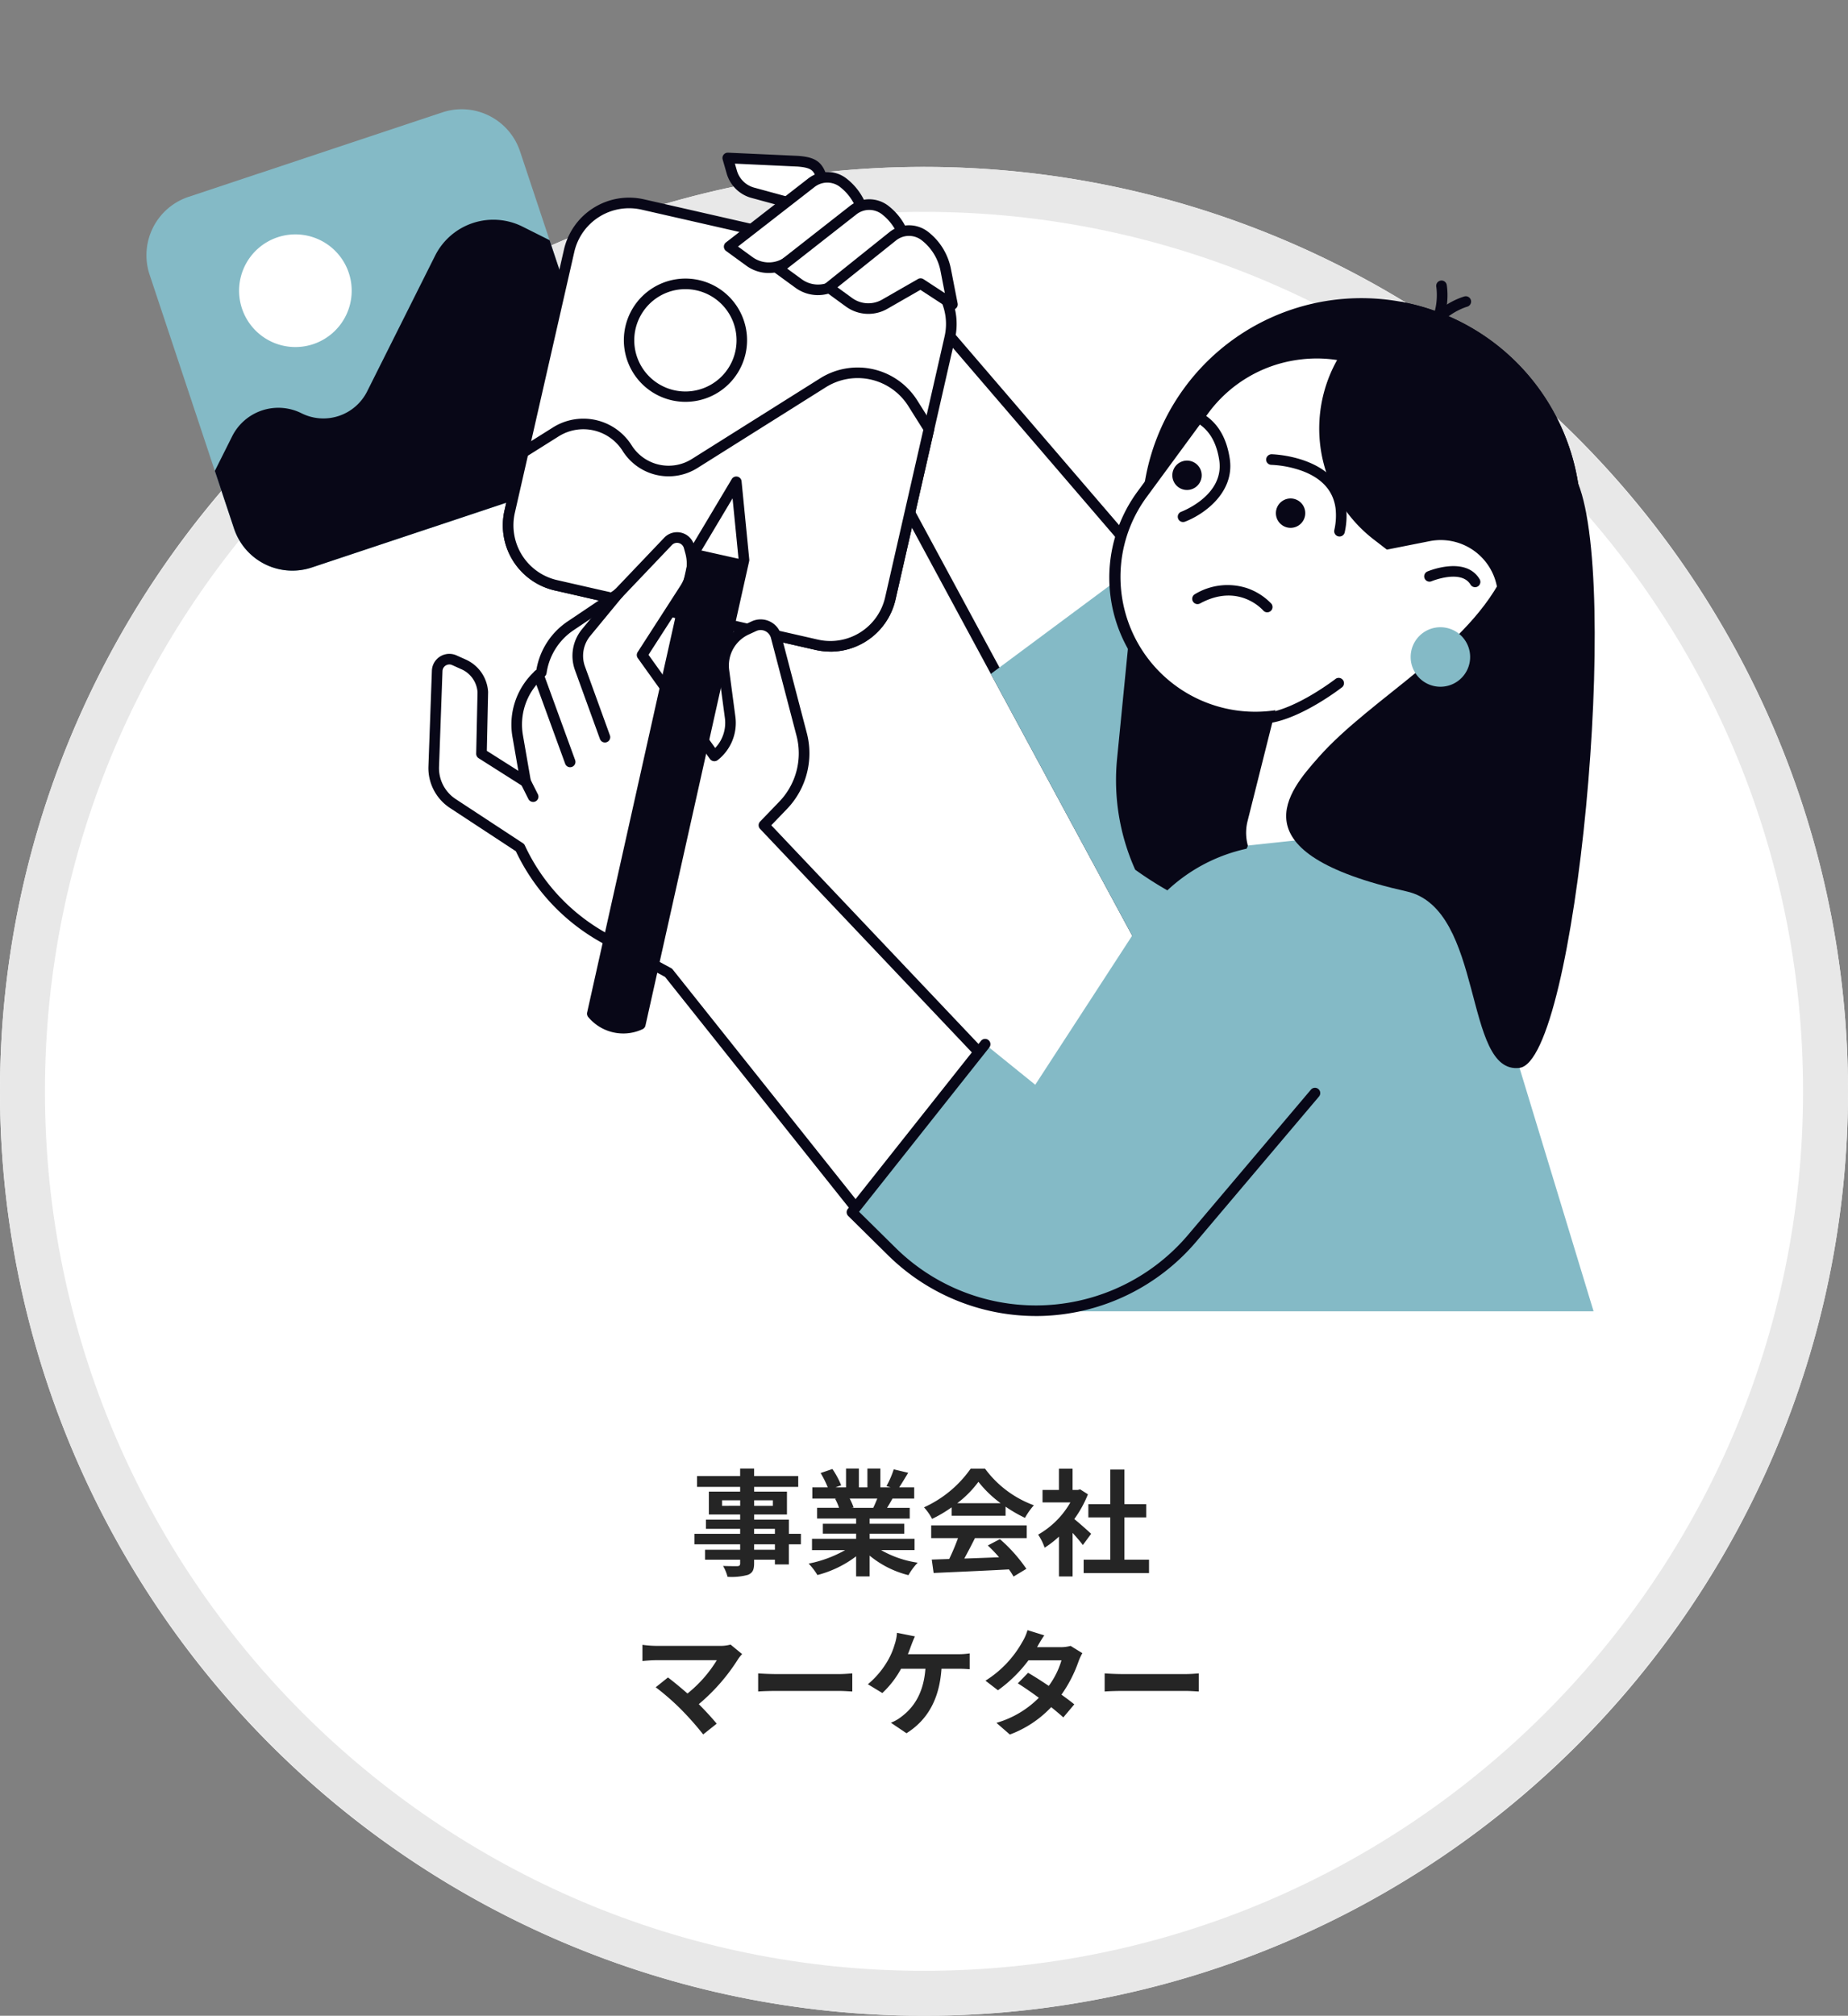
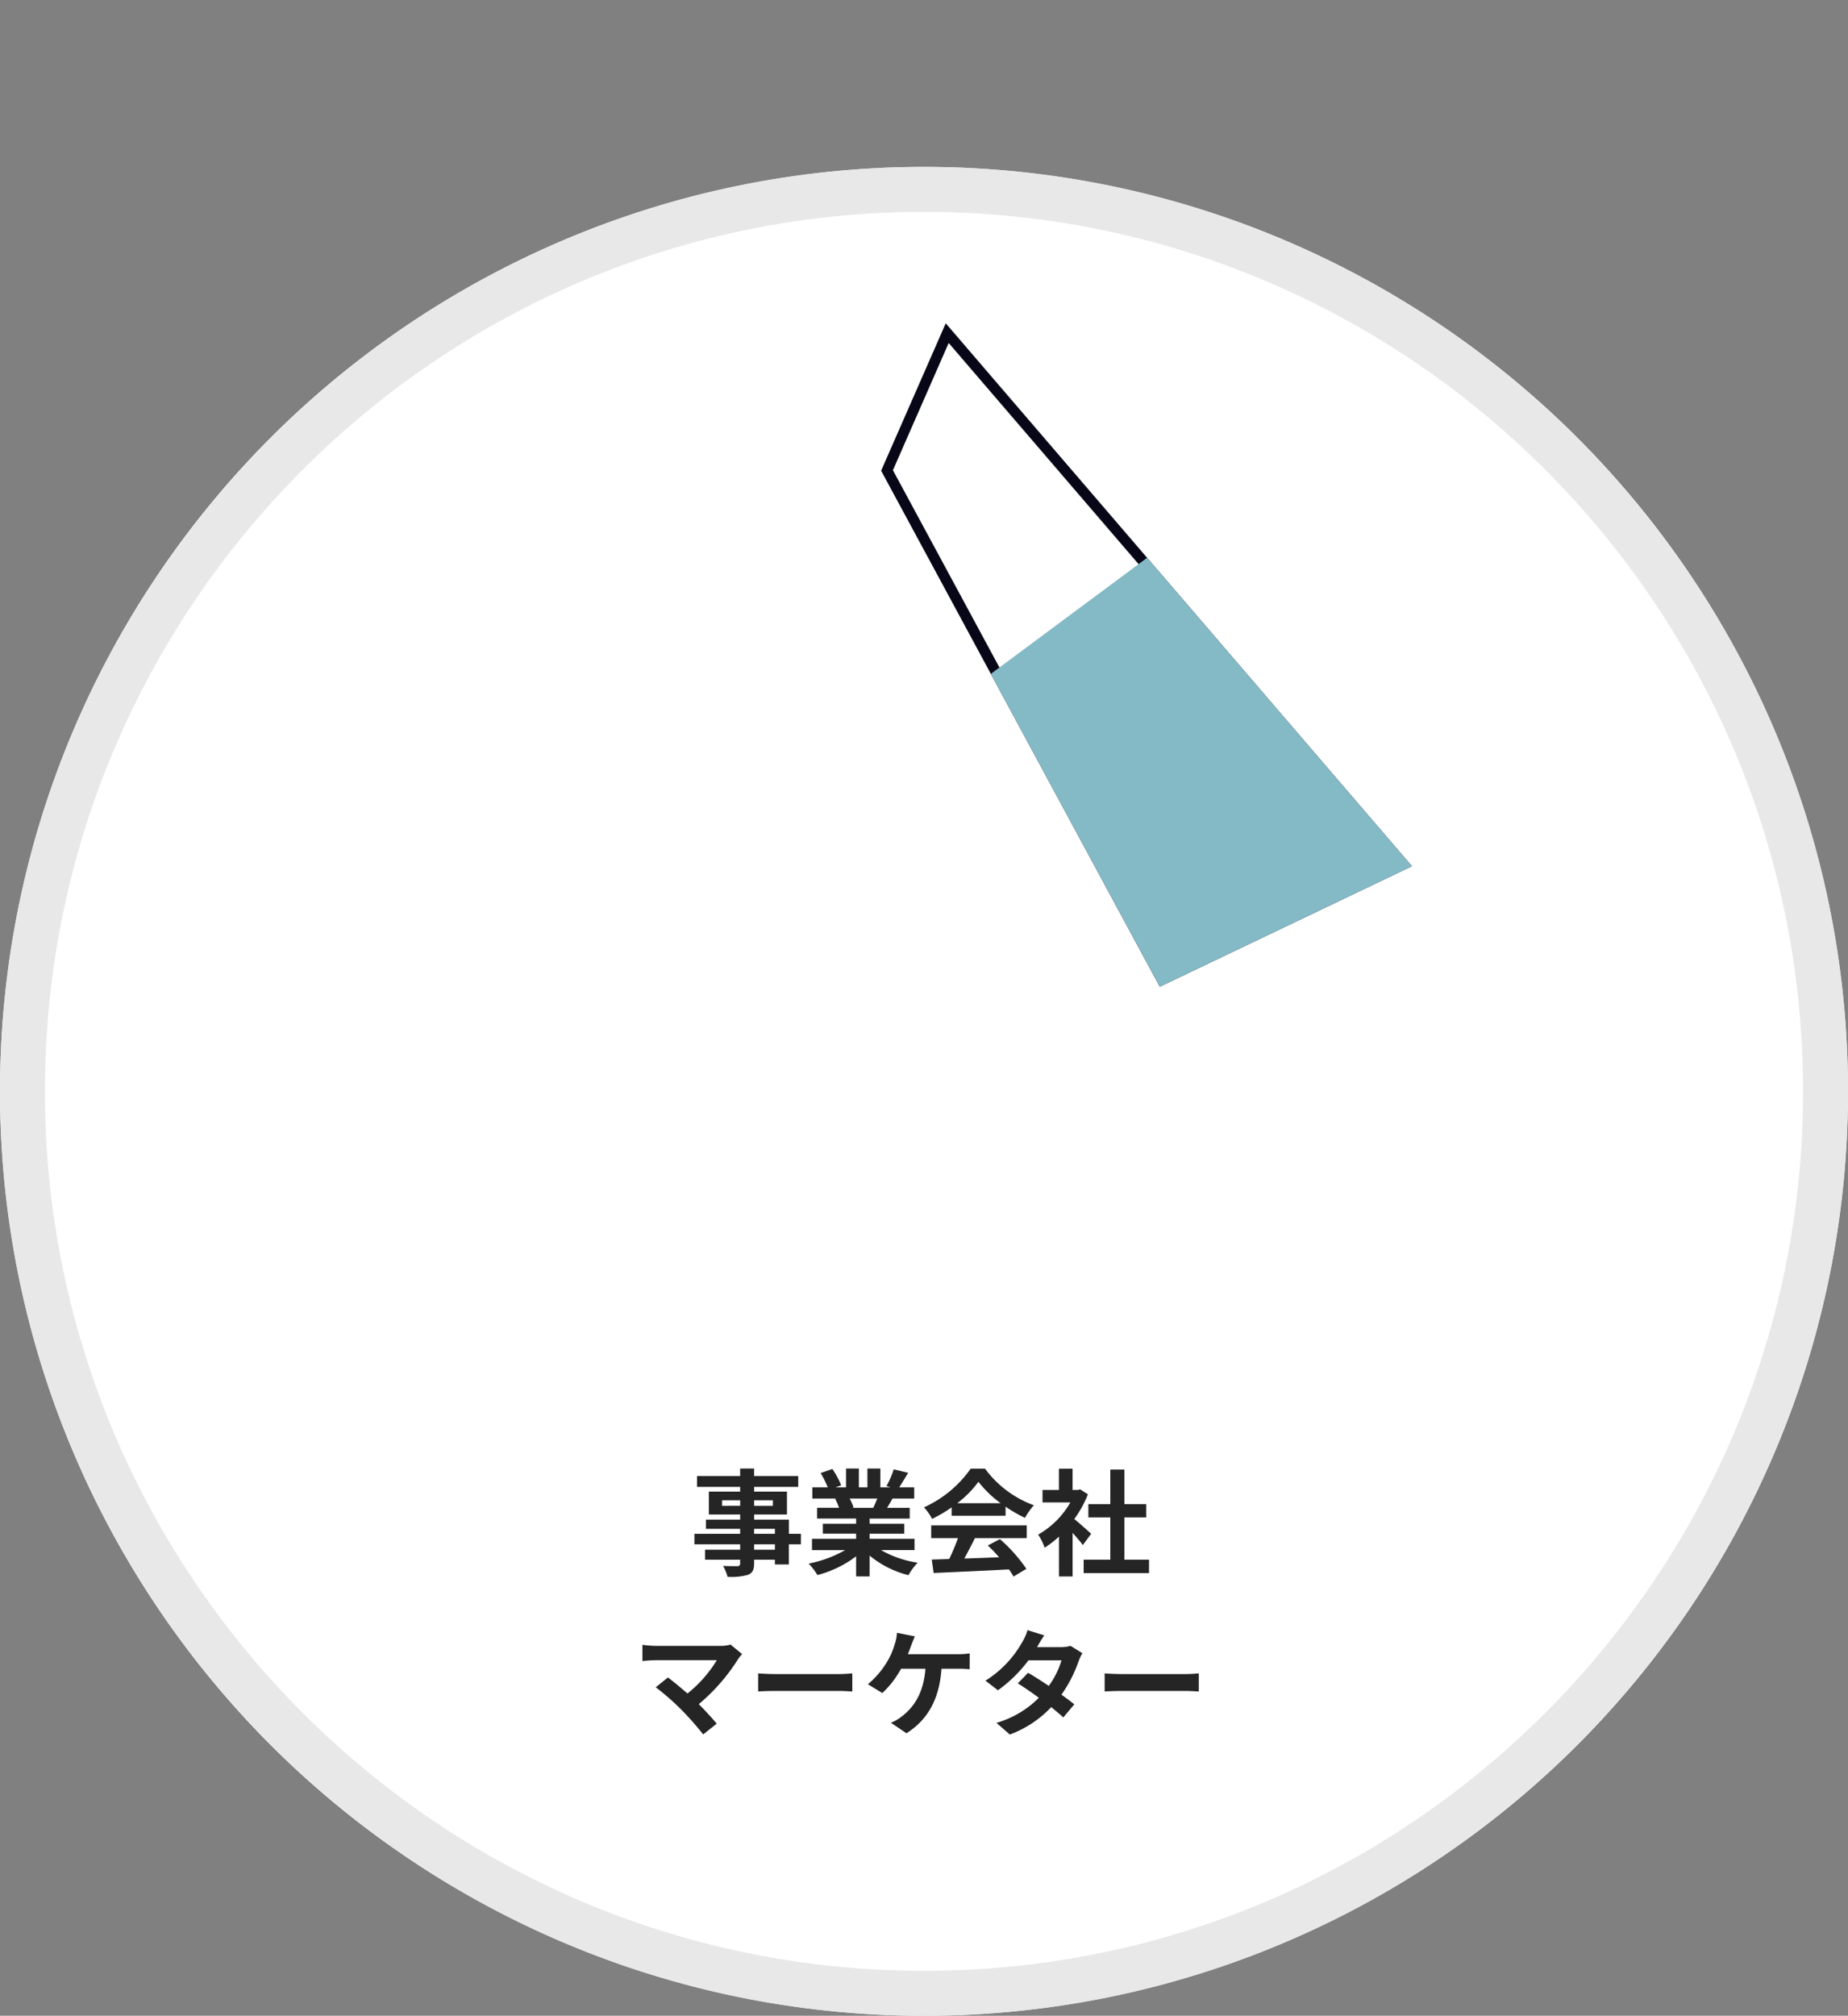
<svg xmlns="http://www.w3.org/2000/svg" id="グループ_227" data-name="グループ 227" width="288" height="314" viewBox="0 0 288 314">
  <rect x="0" y="0" width="288" height="314" fill="#808080" stroke="none" />
  <defs>
    <clipPath id="clip-path">
      <rect id="長方形_606" data-name="長方形 606" width="288" height="314" fill="none" />
    </clipPath>
    <clipPath id="clip-path-2">
-       <rect id="長方形_607" data-name="長方形 607" width="225.702" height="187.983" transform="translate(22.821 17.017)" fill="none" />
-     </clipPath>
+       </clipPath>
  </defs>
  <g id="グループ_224" data-name="グループ 224">
    <g id="グループ_223" data-name="グループ 223" clip-path="url(#clip-path)">
      <path id="パス_1139" data-name="パス 1139" d="M144,26A144,144,0,1,1,0,170,144,144,0,0,1,144,26" fill="#fff" />
      <path id="パス_1140" data-name="パス 1140" d="M144,314C64.6,314,0,249.4,0,170S64.6,26,144,26,288,90.6,288,170,223.4,314,144,314m0-281C68.458,33,7,94.458,7,170S68.458,307,144,307s137-61.458,137-137S219.542,33,144,33" fill="#e8e8e8" />
      <path id="パス_1141" data-name="パス 1141" d="M120.766,241.408h-3.24v-.846h3.24Zm-3.24-3.258h3.24v.774h-3.24Zm-5-3.582V233.7h2.826v.864Zm7.92-.864v.864H117.53V233.7Zm4.374,5.22h-1.872V236.71H117.53v-.792h5.112v-3.564H117.53v-.738h6.87v-1.692h-6.876v-1.17h-2.178v1.17h-6.714v1.692h6.714v.738H110.47v3.564h4.878v.792H110.02v1.44h5.328v.774H108.22v1.638h7.128v.846h-5.472v1.548h5.472v.558c0,.324-.108.432-.45.45-.288,0-1.35,0-2.214-.036a6.609,6.609,0,0,1,.7,1.692,9.483,9.483,0,0,0,3.186-.306c.7-.306.954-.738.954-1.8v-.558h3.24v.738h2.178v-3.132h1.872Zm11.9-5.49c-.2.486-.414,1.008-.63,1.44h-3.366l.306-.054a9.613,9.613,0,0,0-.612-1.386Zm5.808,8.028V239.7h-7v-.792h5.4v-1.55h-5.4v-.81h6.246v-1.674h-3.53c.27-.432.558-.918.846-1.44h3.384v-1.746h-2.34c.414-.63.9-1.44,1.4-2.268l-2.25-.54a14.451,14.451,0,0,1-1.134,2.61l.648.2h-1.6v-2.934h-2.016v2.934h-1.332v-2.934h-2v2.934h-1.638l.882-.324a13.59,13.59,0,0,0-1.368-2.538l-1.836.63a16.14,16.14,0,0,1,1.116,2.232H126.6v1.746h3.762l-.216.036a8.026,8.026,0,0,1,.612,1.4h-3.42v1.674h6.084v.81h-5.184V238.9h5.184v.8h-6.876v1.764h5.166a18.916,18.916,0,0,1-5.69,2.1,9.985,9.985,0,0,1,1.368,1.782,17.062,17.062,0,0,0,6.03-2.916v3.132h2.106v-3.24a15.371,15.371,0,0,0,6.048,3.042,10.071,10.071,0,0,1,1.44-1.944,16.079,16.079,0,0,1-5.706-1.962Zm6.66-7.308a16.372,16.372,0,0,0,3.294-3.33,17.536,17.536,0,0,0,3.456,3.33Zm-.882,1.962h8.406v-1.422a21.793,21.793,0,0,0,3.024,1.746,11.109,11.109,0,0,1,1.386-1.962,16.463,16.463,0,0,1-7.614-5.706h-2.232A17.871,17.871,0,0,1,144,234.8a8.37,8.37,0,0,1,1.26,1.8,20.676,20.676,0,0,0,3.046-1.8Zm-3.186,3.474h4.18a34.319,34.319,0,0,1-1.372,3.258l-2.718.09.29,2.088c3.058-.144,7.5-.326,11.734-.558a9.556,9.556,0,0,1,.72,1.116l2-1.206a24.232,24.232,0,0,0-4.124-4.626l-1.89.99a21.641,21.641,0,0,1,1.76,1.836c-1.836.072-3.69.144-5.418.2.544-1.01,1.138-2.126,1.66-3.188h8.064v-1.98H145.12Zm24.93-.666c-.378-.36-1.764-1.6-2.628-2.3a17.493,17.493,0,0,0,2.124-3.852L168.34,232l-.378.09h-.81v-3.312h-2.124v3.312h-2.556v1.944h4.338a13.453,13.453,0,0,1-5.022,5.018,8.586,8.586,0,0,1,1.012,2.034,14.936,14.936,0,0,0,2.232-1.728v6.21h2.124V238.78c.612.666,1.224,1.386,1.6,1.89Zm5.184,4.032v-6.588h3.4V234.3h-3.4v-5.382h-2.2V234.3h-3.42v2.07h3.42v6.588H168.88v2.086h10.188v-2.088Zm-59.58,14.7-1.8-1.476a5.8,5.8,0,0,1-1.674.2h-9.99a17.267,17.267,0,0,1-2.07-.162v2.52c.378-.036,1.35-.126,2.07-.126h9.522a19.972,19.972,0,0,1-4.572,5.188c-1.134-.99-2.322-1.962-3.042-2.5l-1.908,1.53a38.272,38.272,0,0,1,3.96,3.456,46.961,46.961,0,0,1,3.438,3.888l2.106-1.674c-.7-.846-1.764-2.016-2.79-3.042a29.991,29.991,0,0,0,6.138-7.038,6.3,6.3,0,0,1,.612-.76Zm2.5,3.006v2.826c.666-.054,1.872-.09,2.9-.09h9.666c.756,0,1.674.072,2.106.09v-2.822c-.468.036-1.26.108-2.106.108h-9.666c-.936,0-2.254-.054-2.9-.108Zm24.426-5.76-2.79-.558a7.086,7.086,0,0,1-.376,1.856,11.313,11.313,0,0,1-1.044,2.45,13.784,13.784,0,0,1-3.114,3.708l2.25,1.368a14.814,14.814,0,0,0,2.916-3.78h3.8c-.288,3.762-1.782,5.976-3.672,7.416a6.478,6.478,0,0,1-1.71.99l2.43,1.638c3.258-2.052,5.13-5.274,5.454-10.044h2.52q.938-.011,1.872.072v-2.466a11.731,11.731,0,0,1-1.872.126h-7.758c.2-.468.36-.936.5-1.314s.382-1.008.6-1.458Zm20.16-.162-2.61-.81a7.463,7.463,0,0,1-.828,1.872,16.708,16.708,0,0,1-5.722,6l1.944,1.494a21.643,21.643,0,0,0,4.752-4.662h5.148a12.8,12.8,0,0,1-1.98,3.978c-1.134-.756-2.268-1.494-3.222-2.034l-1.6,1.638c.918.576,2.106,1.386,3.276,2.25a15.289,15.289,0,0,1-6.608,3.906l2.088,1.818a16.931,16.931,0,0,0,6.444-4.266c.738.594,1.4,1.152,1.89,1.6l1.71-2.034c-.522-.432-1.224-.954-2-1.512a20.622,20.622,0,0,0,2.664-5.184,8.472,8.472,0,0,1,.594-1.278l-1.836-1.134a5.708,5.708,0,0,1-1.566.2h-3.652a19.394,19.394,0,0,1,1.116-1.836Zm9.414,5.922v2.826c.666-.054,1.872-.09,2.9-.09h9.666c.756,0,1.674.072,2.106.09v-2.822c-.468.036-1.26.108-2.106.108h-9.666c-.936,0-2.254-.054-2.9-.108Z" fill="#252525" />
      <path id="パス_1142" data-name="パス 1142" d="M138.238,73.286l9.379-21.392,71.1,82.752L181.1,152.611Z" fill="#fff" />
      <path id="パス_1143" data-name="パス 1143" d="M147.847,53.429l69.533,80.937-35.93,17.161L139.157,73.248Zm-.459-3.07L137.319,73.324,180.743,153.7l39.3-18.77Z" fill="#080717" />
      <path id="パス_1144" data-name="パス 1144" d="M178.769,86.886,154.416,104.97,180.742,153.7l39.3-18.77Z" fill="#84bac6" />
    </g>
  </g>
  <g id="グループ_226" data-name="グループ 226">
    <g id="グループ_225" data-name="グループ 225" clip-path="url(#clip-path-2)">
      <path id="パス_1145" data-name="パス 1145" d="M215.525,46.611h0a34.2,34.2,0,0,0-37.4,30.669v.008l-4.031,40.862a34.031,34.031,0,0,0,2.82,17.325,55.95,55.95,0,0,0,61.027,2.807,34.083,34.083,0,0,0,4.228-13.41L246.2,84.01a34.2,34.2,0,0,0-30.669-37.4h-.008" fill="#080717" />
-       <path id="パス_1146" data-name="パス 1146" d="M88.132,75.241,48.588,88.4A9.583,9.583,0,0,1,36.47,82.328L23.314,42.784a9.584,9.584,0,0,1,6.067-12.119L68.926,17.51a9.584,9.584,0,0,1,12.119,6.068L94.2,63.122A9.583,9.583,0,0,1,88.132,75.24" fill="#84bac6" />
      <path id="パス_1147" data-name="パス 1147" d="M54.361,42.517a8.774,8.774,0,1,1-11.1-5.556,8.774,8.774,0,0,1,11.1,5.556v0" fill="#fff" />
      <path id="パス_1148" data-name="パス 1148" d="M36.469,82.329l-2.987-8.976,2.694-5.38a8.055,8.055,0,0,1,10.807-3.6h0a7.625,7.625,0,0,0,10.232-3.4L67.8,39.843A10.158,10.158,0,0,1,81.429,35.3h0l4.219,2.113,8.551,25.7a9.584,9.584,0,0,1-6.062,12.123l-.006,0L48.587,88.4A9.582,9.582,0,0,1,36.47,82.331v0" fill="#080717" />
      <path id="パス_1149" data-name="パス 1149" d="M127.276,100.437,86.644,91.171A9.583,9.583,0,0,1,79.43,79.7v0L88.7,39.065a9.583,9.583,0,0,1,11.474-7.212L140.8,41.119a9.582,9.582,0,0,1,7.213,11.473v0L138.75,93.226a9.583,9.583,0,0,1-11.471,7.214h0" fill="#fff" />
      <path id="パス_1150" data-name="パス 1150" d="M129.408,101.5a10.363,10.363,0,0,1-2.315-.262L86.459,91.977a10.408,10.408,0,0,1-7.836-12.46v0l9.265-40.632a10.409,10.409,0,0,1,12.461-7.837l.009,0,40.632,9.266a10.41,10.41,0,0,1,7.835,12.463l-9.267,40.632a10.429,10.429,0,0,1-10.148,8.1m-1.952-1.881a8.758,8.758,0,0,0,10.485-6.59L147.21,52.4a8.756,8.756,0,0,0-6.591-10.478L99.987,32.658A8.758,8.758,0,0,0,89.5,39.248L80.237,79.881a8.758,8.758,0,0,0,6.59,10.485Z" fill="#080717" />
      <path id="パス_1151" data-name="パス 1151" d="M115.38,54.942a8.775,8.775,0,1,1-6.6-10.507h0a8.775,8.775,0,0,1,6.6,10.506" fill="#fff" />
      <path id="パス_1152" data-name="パス 1152" d="M106.825,62.594a9.6,9.6,0,1,1,9.36-7.468,9.6,9.6,0,0,1-9.36,7.468m-.017-17.553a7.97,7.97,0,1,0,1.783.2,7.97,7.97,0,0,0-1.783-.2" fill="#080717" />
      <path id="パス_1153" data-name="パス 1153" d="M79.431,79.7l2.1-9.223,5.094-3.2a8.054,8.054,0,0,1,11.106,2.532h0a7.626,7.626,0,0,0,10.514,2.4l20.009-12.58a10.157,10.157,0,0,1,14.006,3.194l2.511,3.994L138.75,93.225a9.582,9.582,0,0,1-11.473,7.213h0L86.644,91.171A9.582,9.582,0,0,1,79.431,79.7h0" fill="#fff" />
      <path id="パス_1154" data-name="パス 1154" d="M129.428,101.507a10.483,10.483,0,0,1-2.335-.264L86.459,91.976a10.41,10.41,0,0,1-7.835-12.463l2.1-9.223a.83.83,0,0,1,.366-.516l5.1-3.2a8.893,8.893,0,0,1,12.247,2.793,6.806,6.806,0,0,0,9.375,2.138l20.005-12.575a10.982,10.982,0,0,1,15.142,3.453h0l2.512,3.994a.822.822,0,0,1,.106.623l-6.018,26.41a10.421,10.421,0,0,1-10.129,8.1M80.237,79.88h0a8.758,8.758,0,0,0,6.59,10.485l40.632,9.266a8.758,8.758,0,0,0,10.485-6.59l5.946-26.075-2.331-3.705a9.333,9.333,0,0,0-12.867-2.934l-20,12.576a8.454,8.454,0,0,1-11.655-2.658,7.236,7.236,0,0,0-9.968-2.274l-4.805,3.02Z" fill="#080717" />
-       <path id="パス_1155" data-name="パス 1155" d="M124.383,31.951l2.1,4.236,1.458-4.132a7.024,7.024,0,0,0-.09-4.915c-.552-1.4-1.377-1.853-3.486-2.024l-10.953-.506.631,2.2a4.665,4.665,0,0,0,3.256,3.212Z" fill="#fff" />
      <path id="パス_1156" data-name="パス 1156" d="M126.489,37.014a.826.826,0,0,1-.74-.459l-1.941-3.9-6.722-1.832a5.524,5.524,0,0,1-3.833-3.782l-.631-2.2a.826.826,0,0,1,.15-.745.836.836,0,0,1,.686-.313l10.954.5c2.162.176,3.462.632,4.217,2.547a7.854,7.854,0,0,1,.1,5.494l-1.457,4.139a.826.826,0,0,1-.729.55h-.051M114.53,25.49l.313,1.091a3.858,3.858,0,0,0,2.679,2.643l7.079,1.93a.824.824,0,0,1,.523.43l1.236,2.487.808-2.288a6.2,6.2,0,0,0-.08-4.337c-.362-.918-.734-1.337-2.784-1.5Z" fill="#080717" />
      <path id="パス_1157" data-name="パス 1157" d="M130.746,35.88l4.961,3.236-1.05-5.384a8.8,8.8,0,0,0-3.217-5.248,4.069,4.069,0,0,0-5.047.028l-12.756,9.912,3.158,2.3a5.127,5.127,0,0,0,5.569.3Z" fill="#fff" />
      <path id="パス_1158" data-name="パス 1158" d="M119.81,42.528a5.94,5.94,0,0,1-3.5-1.137l-3.158-2.3a.827.827,0,0,1-.184-1.154.837.837,0,0,1,.163-.168l12.756-9.911a4.871,4.871,0,0,1,6.063-.026,9.621,9.621,0,0,1,3.519,5.741l1.05,5.384a.826.826,0,0,1-1.263.85l-4.522-2.95L122.8,41.728a6,6,0,0,1-2.988.8m-4.8-4.126,2.269,1.652a4.308,4.308,0,0,0,4.671.254l8.361-5.132a.822.822,0,0,1,.883.012l3.325,2.169-.676-3.465a7.968,7.968,0,0,0-2.915-4.755,3.23,3.23,0,0,0-4.022.022Z" fill="#080717" />
      <path id="パス_1159" data-name="パス 1159" d="M137.273,40.138l4.961,3.236-1.05-5.384a8.8,8.8,0,0,0-3.217-5.248,4.069,4.069,0,0,0-5.047.028L121.3,41.87l3.158,2.3a5.129,5.129,0,0,0,5.569.3Z" fill="#fff" />
      <path id="パス_1160" data-name="パス 1160" d="M127.472,45.971a5.94,5.94,0,0,1-3.5-1.138l-3.159-2.3a.828.828,0,0,1-.023-1.319l11.622-9.1a4.875,4.875,0,0,1,6.065-.029A9.627,9.627,0,0,1,142,37.826l1.05,5.384a.826.826,0,0,1-1.263.85l-4.529-2.954-6.8,4.07a5.983,5.983,0,0,1-2.978.794m-4.8-4.129L124.95,43.5a4.306,4.306,0,0,0,4.671.254l7.235-4.327a.827.827,0,0,1,.875.017l3.325,2.169-.675-3.467a7.974,7.974,0,0,0-2.916-4.755,3.233,3.233,0,0,0-4.022.022Z" fill="#080717" />
      <path id="パス_1161" data-name="パス 1161" d="M143.476,44.183l4.961,3.236-1.05-5.384a8.8,8.8,0,0,0-3.217-5.248,4.069,4.069,0,0,0-5.047.028l-9.966,7.974,3.158,2.3a5.129,5.129,0,0,0,5.569.3Z" fill="#fff" />
      <path id="パス_1162" data-name="パス 1162" d="M135.333,48.894a5.958,5.958,0,0,1-3.5-1.138l-3.161-2.3a.826.826,0,0,1-.182-1.154.817.817,0,0,1,.152-.159L138.6,36.17a4.876,4.876,0,0,1,6.072-.034,9.63,9.63,0,0,1,3.52,5.741l1.049,5.384a.826.826,0,0,1-1.263.85l-4.538-2.96-5.153,2.955a5.947,5.947,0,0,1-2.96.787m-4.815-4.136,2.282,1.662a4.306,4.306,0,0,0,4.672.253l5.592-3.207a.827.827,0,0,1,.863.025l3.324,2.169-.674-3.466a7.98,7.98,0,0,0-2.915-4.755,3.23,3.23,0,0,0-4.022.023Z" fill="#080717" />
      <path id="パス_1163" data-name="パス 1163" d="M104.113,84.329l-7.8,8.185L88.9,97.5a10.5,10.5,0,0,0-4.517,7.092l-.024.15-.445.409a10.5,10.5,0,0,0-3.234,9.522l1.231,7.1-6.879-4.358.209-9.567a5.1,5.1,0,0,0-3-4.35l-1.442-.647a1.892,1.892,0,0,0-2.666,1.659L67.6,119.427a6.566,6.566,0,0,0,2.959,5.727l10.491,6.887A30.79,30.79,0,0,0,94.362,146.22l9.827,5.311,30.4,38.148,18.963-24.735-34.5-36.392,3.02-3.136a11.6,11.6,0,0,0,2.869-10.988L120.95,99.17a2.488,2.488,0,0,0-3.447-1.628l-1.152.531a6.169,6.169,0,0,0-3.53,6.413l.968,7.284a6.487,6.487,0,0,1-2.436,5.966l-.028.022-11.262-15.727L106.721,91.7a7.1,7.1,0,0,0,.879-5.736l-.224-.813a1.935,1.935,0,0,0-3.265-.821" fill="#fff" />
      <path id="パス_1164" data-name="パス 1164" d="M134.586,190.506a.827.827,0,0,1-.647-.312l-30.293-38.016-9.679-5.23A31.823,31.823,0,0,1,80.394,132.6L70.1,125.842a7.436,7.436,0,0,1-3.332-6.449l.539-14.921a2.721,2.721,0,0,1,3.831-2.383l1.442.647a5.9,5.9,0,0,1,3.489,5.055l-.2,9.167,4.912,3.114-.913-5.265a11.288,11.288,0,0,1,3.489-10.27l.237-.213a11.363,11.363,0,0,1,4.851-7.513l7.336-4.932,7.737-8.12a2.76,2.76,0,0,1,4.66,1.172l.224.813a7.942,7.942,0,0,1-.981,6.4L101.065,102l10.394,14.516a5.688,5.688,0,0,0,1.513-4.644L112,104.592a6.959,6.959,0,0,1,4-7.272l1.152-.531a3.313,3.313,0,0,1,4.4,1.62,3.268,3.268,0,0,1,.2.549l3.993,15.259a12.506,12.506,0,0,1-3.073,11.771l-2.472,2.567,33.951,35.818a.826.826,0,0,1,.056,1.072l-18.963,24.739a.829.829,0,0,1-.648.324Zm-64.564-87a1.073,1.073,0,0,0-1.064,1.03l-.539,14.922a5.773,5.773,0,0,0,2.587,5.007l10.488,6.883a.826.826,0,0,1,.3.344,30.151,30.151,0,0,0,12.96,13.8l9.827,5.311a.825.825,0,0,1,.254.212l29.739,37.32L152.465,165l-34.01-35.88a.826.826,0,0,1,0-1.141l3.021-3.136a10.845,10.845,0,0,0,2.664-10.205l-3.991-15.253a1.66,1.66,0,0,0-2.025-1.186,1.7,1.7,0,0,0-.275.1l-1.152.531a5.314,5.314,0,0,0-3.057,5.552l.968,7.284a7.345,7.345,0,0,1-2.746,6.726.864.864,0,0,1-.641.178.841.841,0,0,1-.569-.326l-11.258-15.73a.829.829,0,0,1-.023-.929l6.661-10.332a6.285,6.285,0,0,0,.773-5.067l-.225-.813a1.107,1.107,0,0,0-1.869-.47l-7.8,8.185a.9.9,0,0,1-.137.116l-7.411,4.982a9.707,9.707,0,0,0-4.162,6.533l-.023.149a.821.821,0,0,1-.257.48l-.445.41a9.64,9.64,0,0,0-2.979,8.772l1.231,7.1a.827.827,0,0,1-1.257.84l-6.877-4.362a.828.828,0,0,1-.383-.716l.209-9.567a4.238,4.238,0,0,0-2.514-3.578l-1.442-.647a1.07,1.07,0,0,0-.438-.1" fill="#080717" />
      <path id="パス_1165" data-name="パス 1165" d="M94.274,115.658a.827.827,0,0,1-.777-.545L89.6,104.372a6.531,6.531,0,0,1,1.1-6.358l4.976-6.027a.827.827,0,0,1,1.351.954.749.749,0,0,1-.08.1L91.98,99.066a4.872,4.872,0,0,0-.82,4.743l3.893,10.741a.828.828,0,0,1-.777,1.108" fill="#080717" />
      <path id="パス_1166" data-name="パス 1166" d="M88.855,119.513a.827.827,0,0,1-.776-.544l-4.938-13.541a.826.826,0,1,1,1.553-.566L89.631,118.4a.827.827,0,0,1-.776,1.11" fill="#080717" />
-       <path id="パス_1167" data-name="パス 1167" d="M83.087,124.919a.829.829,0,0,1-.74-.455l-1.167-2.323a.826.826,0,0,1,1.477-.742l1.168,2.323a.826.826,0,0,1-.738,1.2" fill="#080717" />
      <path id="パス_1168" data-name="パス 1168" d="M92.309,157.9l16.162-72.338,6.273-10.507,1.2,12.178L99.787,159.567a6.269,6.269,0,0,1-7.478-1.67" fill="#fff" />
      <path id="パス_1169" data-name="パス 1169" d="M92.309,157.9l16.162-72.338,7.478,1.671L99.787,159.567a6.269,6.269,0,0,1-7.478-1.67" fill="#080717" />
      <path id="パス_1170" data-name="パス 1170" d="M97.133,160.986a7.1,7.1,0,0,1-5.461-2.56.832.832,0,0,1-.171-.709L107.664,85.38a.821.821,0,0,1,.1-.243l6.273-10.508a.826.826,0,0,1,1.532.342l1.2,12.178a.823.823,0,0,1-.015.262l-16.162,72.338a.826.826,0,0,1-.456.569,7.086,7.086,0,0,1-3,.669M93.2,157.664a5.445,5.445,0,0,0,5.865,1.31L115.11,87.18l-.945-9.551-4.92,8.241Z" fill="#080717" />
      <path id="パス_1171" data-name="パス 1171" d="M182.608,107.573h0a21.83,21.83,0,0,1-4.664-30.519v0L187.6,63.92A21.832,21.832,0,1,1,222.78,89.778l-9.651,13.132a21.83,21.83,0,0,1-30.519,4.664h0" fill="#fff" />
-       <path id="パス_1172" data-name="パス 1172" d="M195.508,112.631a22.651,22.651,0,0,1-18.229-36.068l9.651-13.132a22.658,22.658,0,1,1,36.606,26.712c-.03.041-.06.083-.091.124L213.794,103.4a22.641,22.641,0,0,1-18.286,9.231m9.725-56.791a21.26,21.26,0,0,0-3.217.245,20.865,20.865,0,0,0-13.754,8.328l-9.648,13.129a21.006,21.006,0,0,0,33.852,24.879l9.648-13.132a21.011,21.011,0,0,0-16.881-33.45" fill="#080717" />
+       <path id="パス_1172" data-name="パス 1172" d="M195.508,112.631a22.651,22.651,0,0,1-18.229-36.068l9.651-13.132a22.658,22.658,0,1,1,36.606,26.712c-.03.041-.06.083-.091.124L213.794,103.4m9.725-56.791a21.26,21.26,0,0,0-3.217.245,20.865,20.865,0,0,0-13.754,8.328l-9.648,13.129a21.006,21.006,0,0,0,33.852,24.879l9.648-13.132a21.011,21.011,0,0,0-16.881-33.45" fill="#080717" />
      <path id="パス_1173" data-name="パス 1173" d="M244.814,98.066,246.2,84.009a34.2,34.2,0,0,0-28.034-37.024A21.829,21.829,0,0,0,214.1,84.046L227,94a21.781,21.781,0,0,0,17.81,4.07" fill="#080717" />
      <path id="パス_1174" data-name="パス 1174" d="M213.293,104.364l12.97-2.572a8.917,8.917,0,0,0-3.47-17.494l-12.97,2.572a8.915,8.915,0,0,0-7.012,10.479v0a8.916,8.916,0,0,0,10.481,7.012" fill="#fff" />
      <path id="パス_1175" data-name="パス 1175" d="M209.9,139.488l-10.055-2.525a7.462,7.462,0,0,1-5.42-9.054l9.939-39.586,25.4,6.377-9.72,38.716a8.36,8.36,0,0,1-10.143,6.072" fill="#fff" />
      <path id="パス_1176" data-name="パス 1176" d="M221.887,53.34a.826.826,0,0,1-.5-1.488c3.229-2.422,2.457-7.144,2.449-7.191a.827.827,0,0,1,1.629-.286c.04.234.964,5.762-3.086,8.8a.827.827,0,0,1-.5.165" fill="#080717" />
      <path id="パス_1177" data-name="パス 1177" d="M222.414,53.746a.831.831,0,0,1-.812-.99c1-4.963,6.383-6.513,6.612-6.576a.826.826,0,0,1,.444,1.592c-.047.013-4.641,1.353-5.435,5.31a.825.825,0,0,1-.809.664" fill="#080717" />
      <path id="パス_1178" data-name="パス 1178" d="M197.6,112.673a.826.826,0,0,1-.113-1.645c4.678-.653,10.617-5.246,10.676-5.292a.827.827,0,0,1,1.016,1.3c-.256.2-6.344,4.91-11.463,5.624a.746.746,0,0,1-.116.008" fill="#080717" />
      <path id="パス_1179" data-name="パス 1179" d="M184.373,81.319a.827.827,0,0,1-.292-1.6c.275-.1,6.742-2.615,5.932-8.021-.627-4.179-2.916-6.481-6.8-6.844a.826.826,0,1,1,.154-1.645c3.26.3,7.344,1.981,8.283,8.243.808,5.388-4.215,8.775-6.984,9.814a.844.844,0,0,1-.29.052" fill="#080717" />
      <path id="パス_1180" data-name="パス 1180" d="M208.753,83.572a.883.883,0,0,1-.17-.017.828.828,0,0,1-.64-.979,10.231,10.231,0,0,0,.2-3.36c-.341-2.723-2.086-4.692-5.185-5.851a16.339,16.339,0,0,0-4.825-.955.826.826,0,0,1-.814-.838h0a.864.864,0,0,1,.837-.814c.106,0,10.622.241,11.628,8.253a11.9,11.9,0,0,1-.218,3.906.825.825,0,0,1-.807.656" fill="#080717" />
      <path id="パス_1181" data-name="パス 1181" d="M194.2,91.569a9.512,9.512,0,0,1,3.934,2.468.827.827,0,0,1-1.255,1.076c-.162-.187-3.894-4.362-9.877-1.1a.827.827,0,0,1-.791-1.452,9.83,9.83,0,0,1,7.989-.99" fill="#080717" />
-       <path id="パス_1182" data-name="パス 1182" d="M229.882,91.468a.827.827,0,0,1-.709-.4c-1.454-2.423-6.027-.546-6.074-.526a.826.826,0,1,1-.64-1.524c.242-.1,5.942-2.447,8.131,1.2a.827.827,0,0,1-.708,1.252" fill="#080717" />
      <path id="パス_1183" data-name="パス 1183" d="M203.417,79.935a2.288,2.288,0,1,1-2.288-2.288,2.288,2.288,0,0,1,2.288,2.288" fill="#080717" />
      <path id="パス_1184" data-name="パス 1184" d="M187.276,74.037a2.288,2.288,0,1,1-2.288-2.288,2.288,2.288,0,0,1,2.288,2.288" fill="#080717" />
      <path id="パス_1185" data-name="パス 1185" d="M177.9,143.506l-16.563,25.469-7.816-6.318-20.751,26.168,6.234,6.15a31.923,31.923,0,0,0,45.146-.3q.856-.867,1.645-1.8l38.2-45.15a26.169,26.169,0,0,0-46.1-4.215" fill="#84bac6" />
      <path id="パス_1186" data-name="パス 1186" d="M165.9,204.266h82.45L230.469,145.51a21.61,21.61,0,0,0-22.974-15.195l-13.011,1.394Z" fill="#84bac6" />
      <path id="パス_1187" data-name="パス 1187" d="M161.438,205a32.854,32.854,0,0,1-23.015-9.436l-6.233-6.15a.827.827,0,0,1-.067-1.1l20.75-26.169a.828.828,0,1,1,1.3,1.027l-20.29,25.588,5.706,5.629a31.1,31.1,0,0,0,43.981-.3q.832-.845,1.6-1.75l19.127-22.6a.826.826,0,1,1,1.261,1.068l-19.127,22.6A32.846,32.846,0,0,1,162.9,204.969c-.486.022-.974.033-1.458.033" fill="#080717" />
      <path id="パス_1188" data-name="パス 1188" d="M234.611,88.84c-5.5,12.093-20.887,19.788-29.132,29.132-4.6,5.213-13.192,14.841,13.742,20.887,12.159,2.73,8.794,28.583,17.589,27.484s15.941-76.954,8.8-91.8-8.684,9.192-11,14.292" fill="#080717" />
      <path id="パス_1189" data-name="パス 1189" d="M229.113,102.34a4.635,4.635,0,1,1-4.636-4.635,4.635,4.635,0,0,1,4.636,4.635Z" fill="#84bac6" />
    </g>
  </g>
</svg>